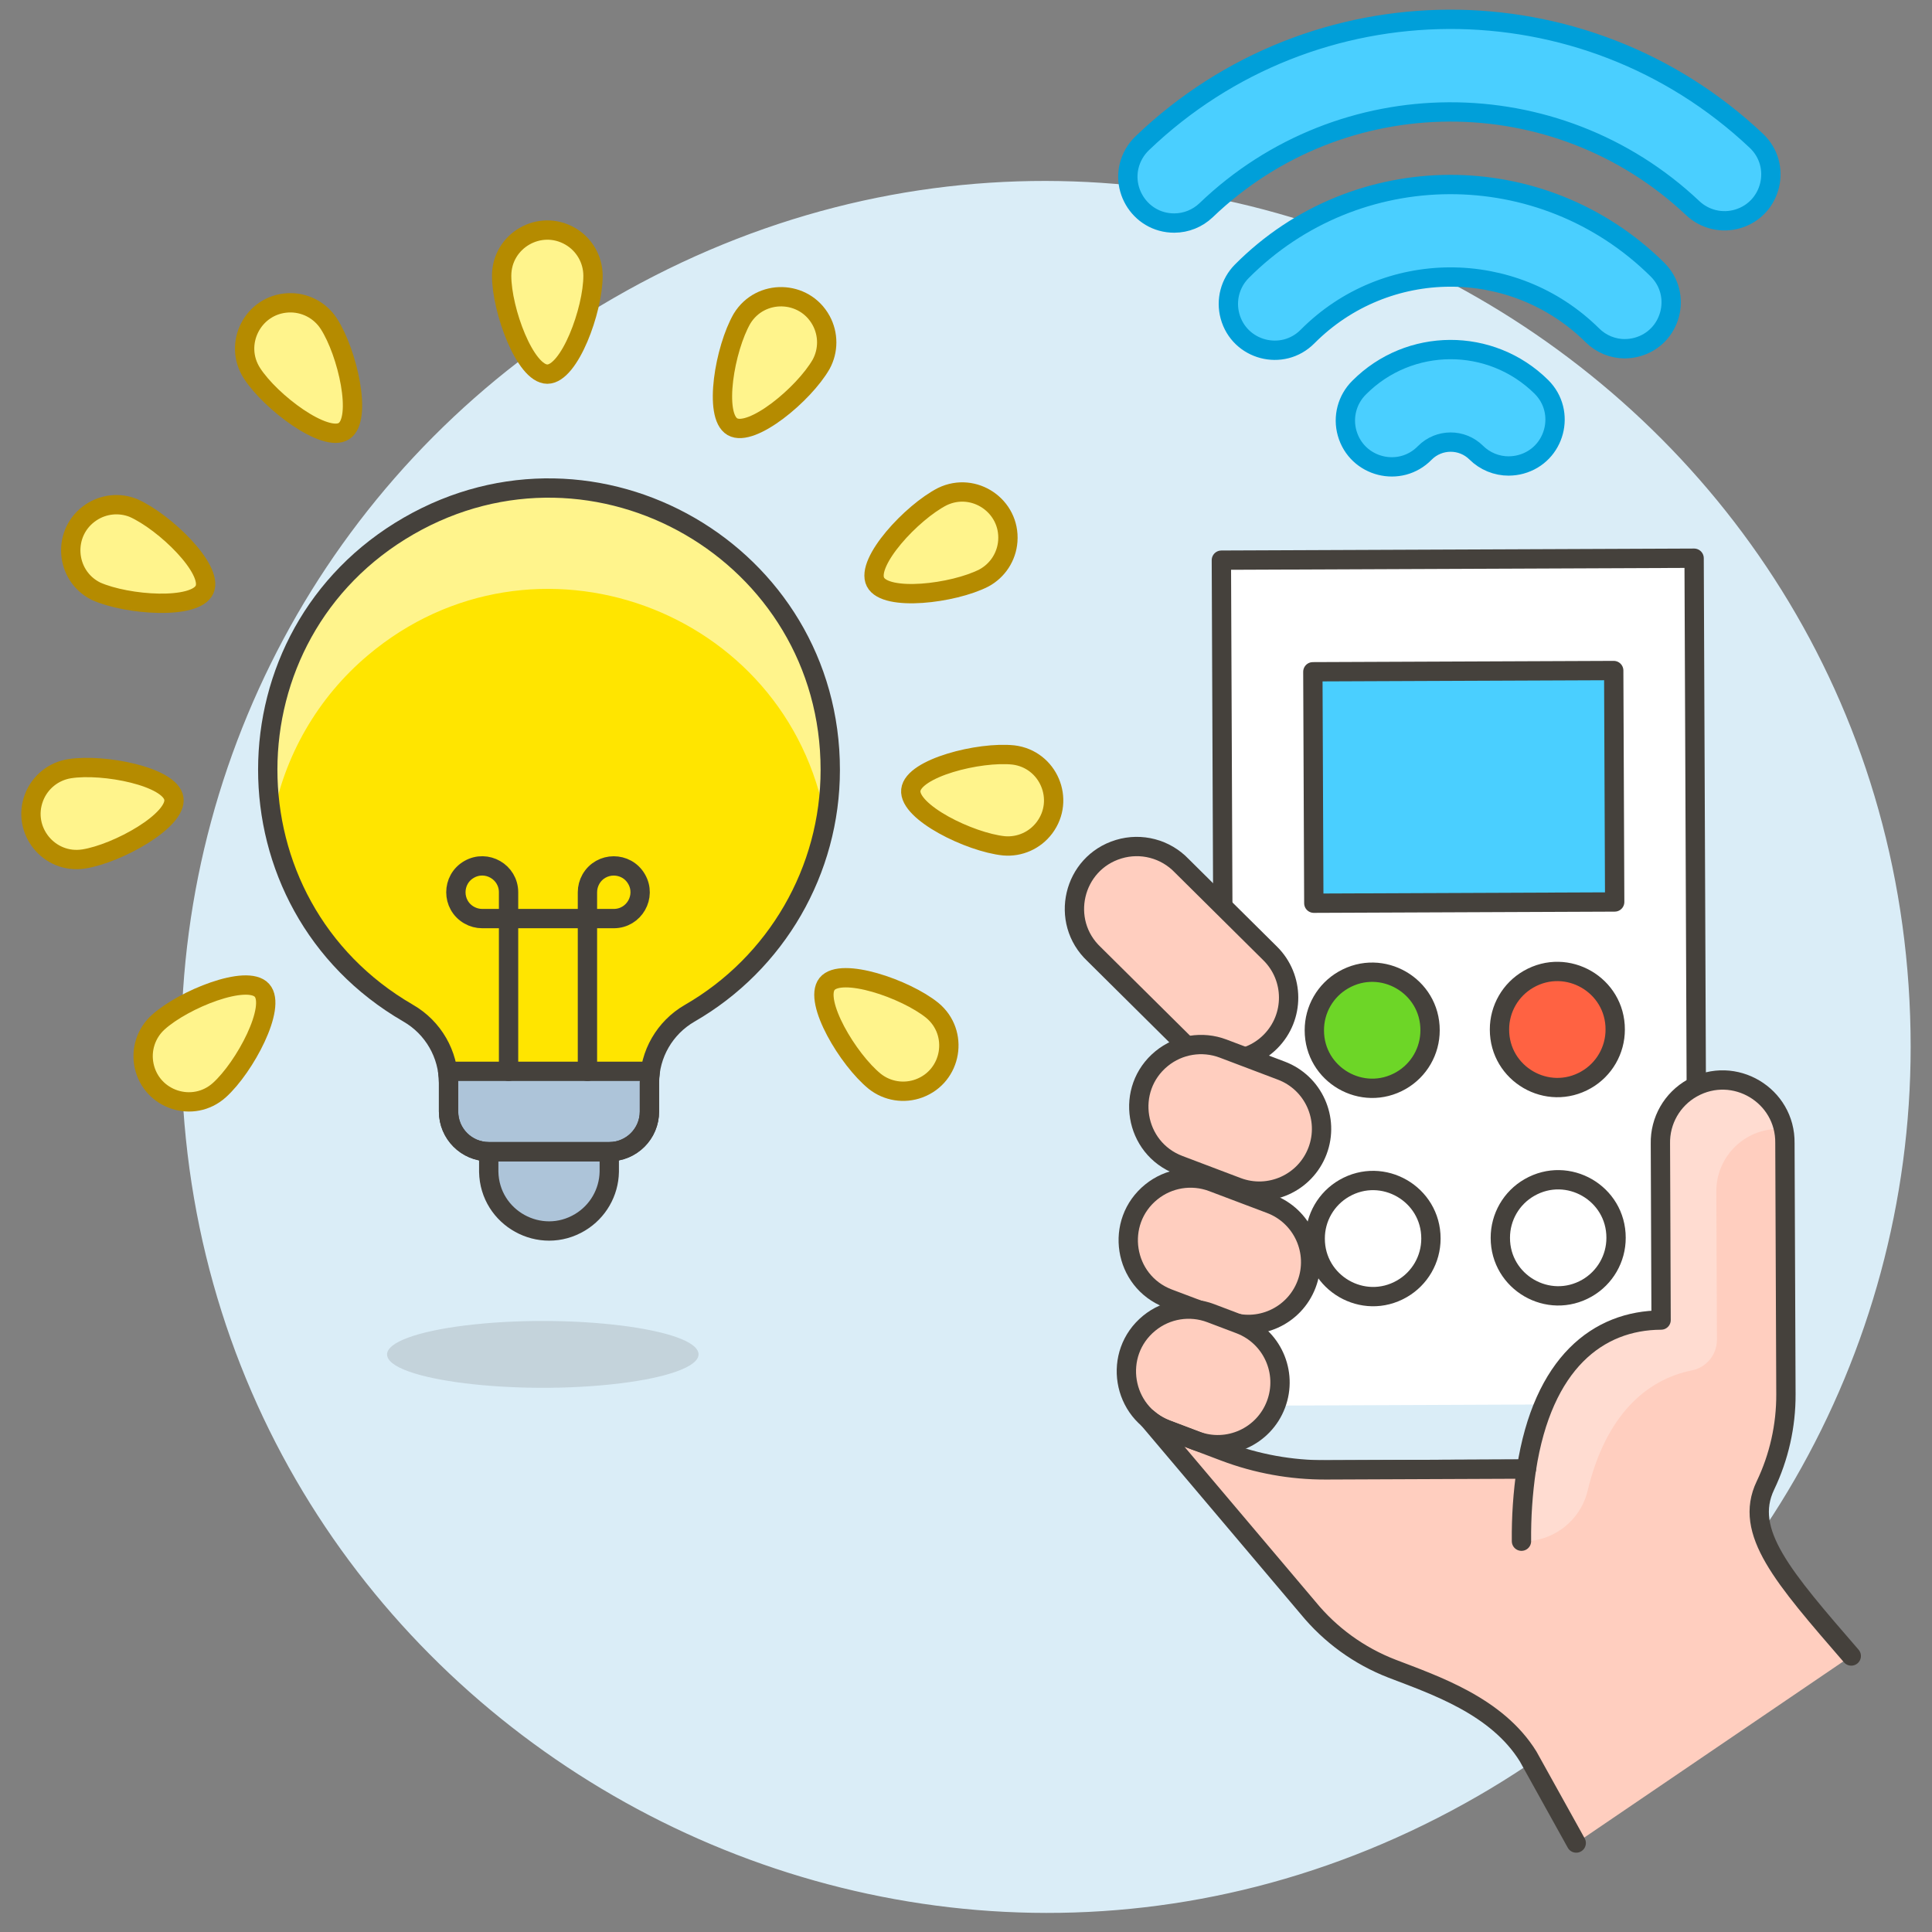
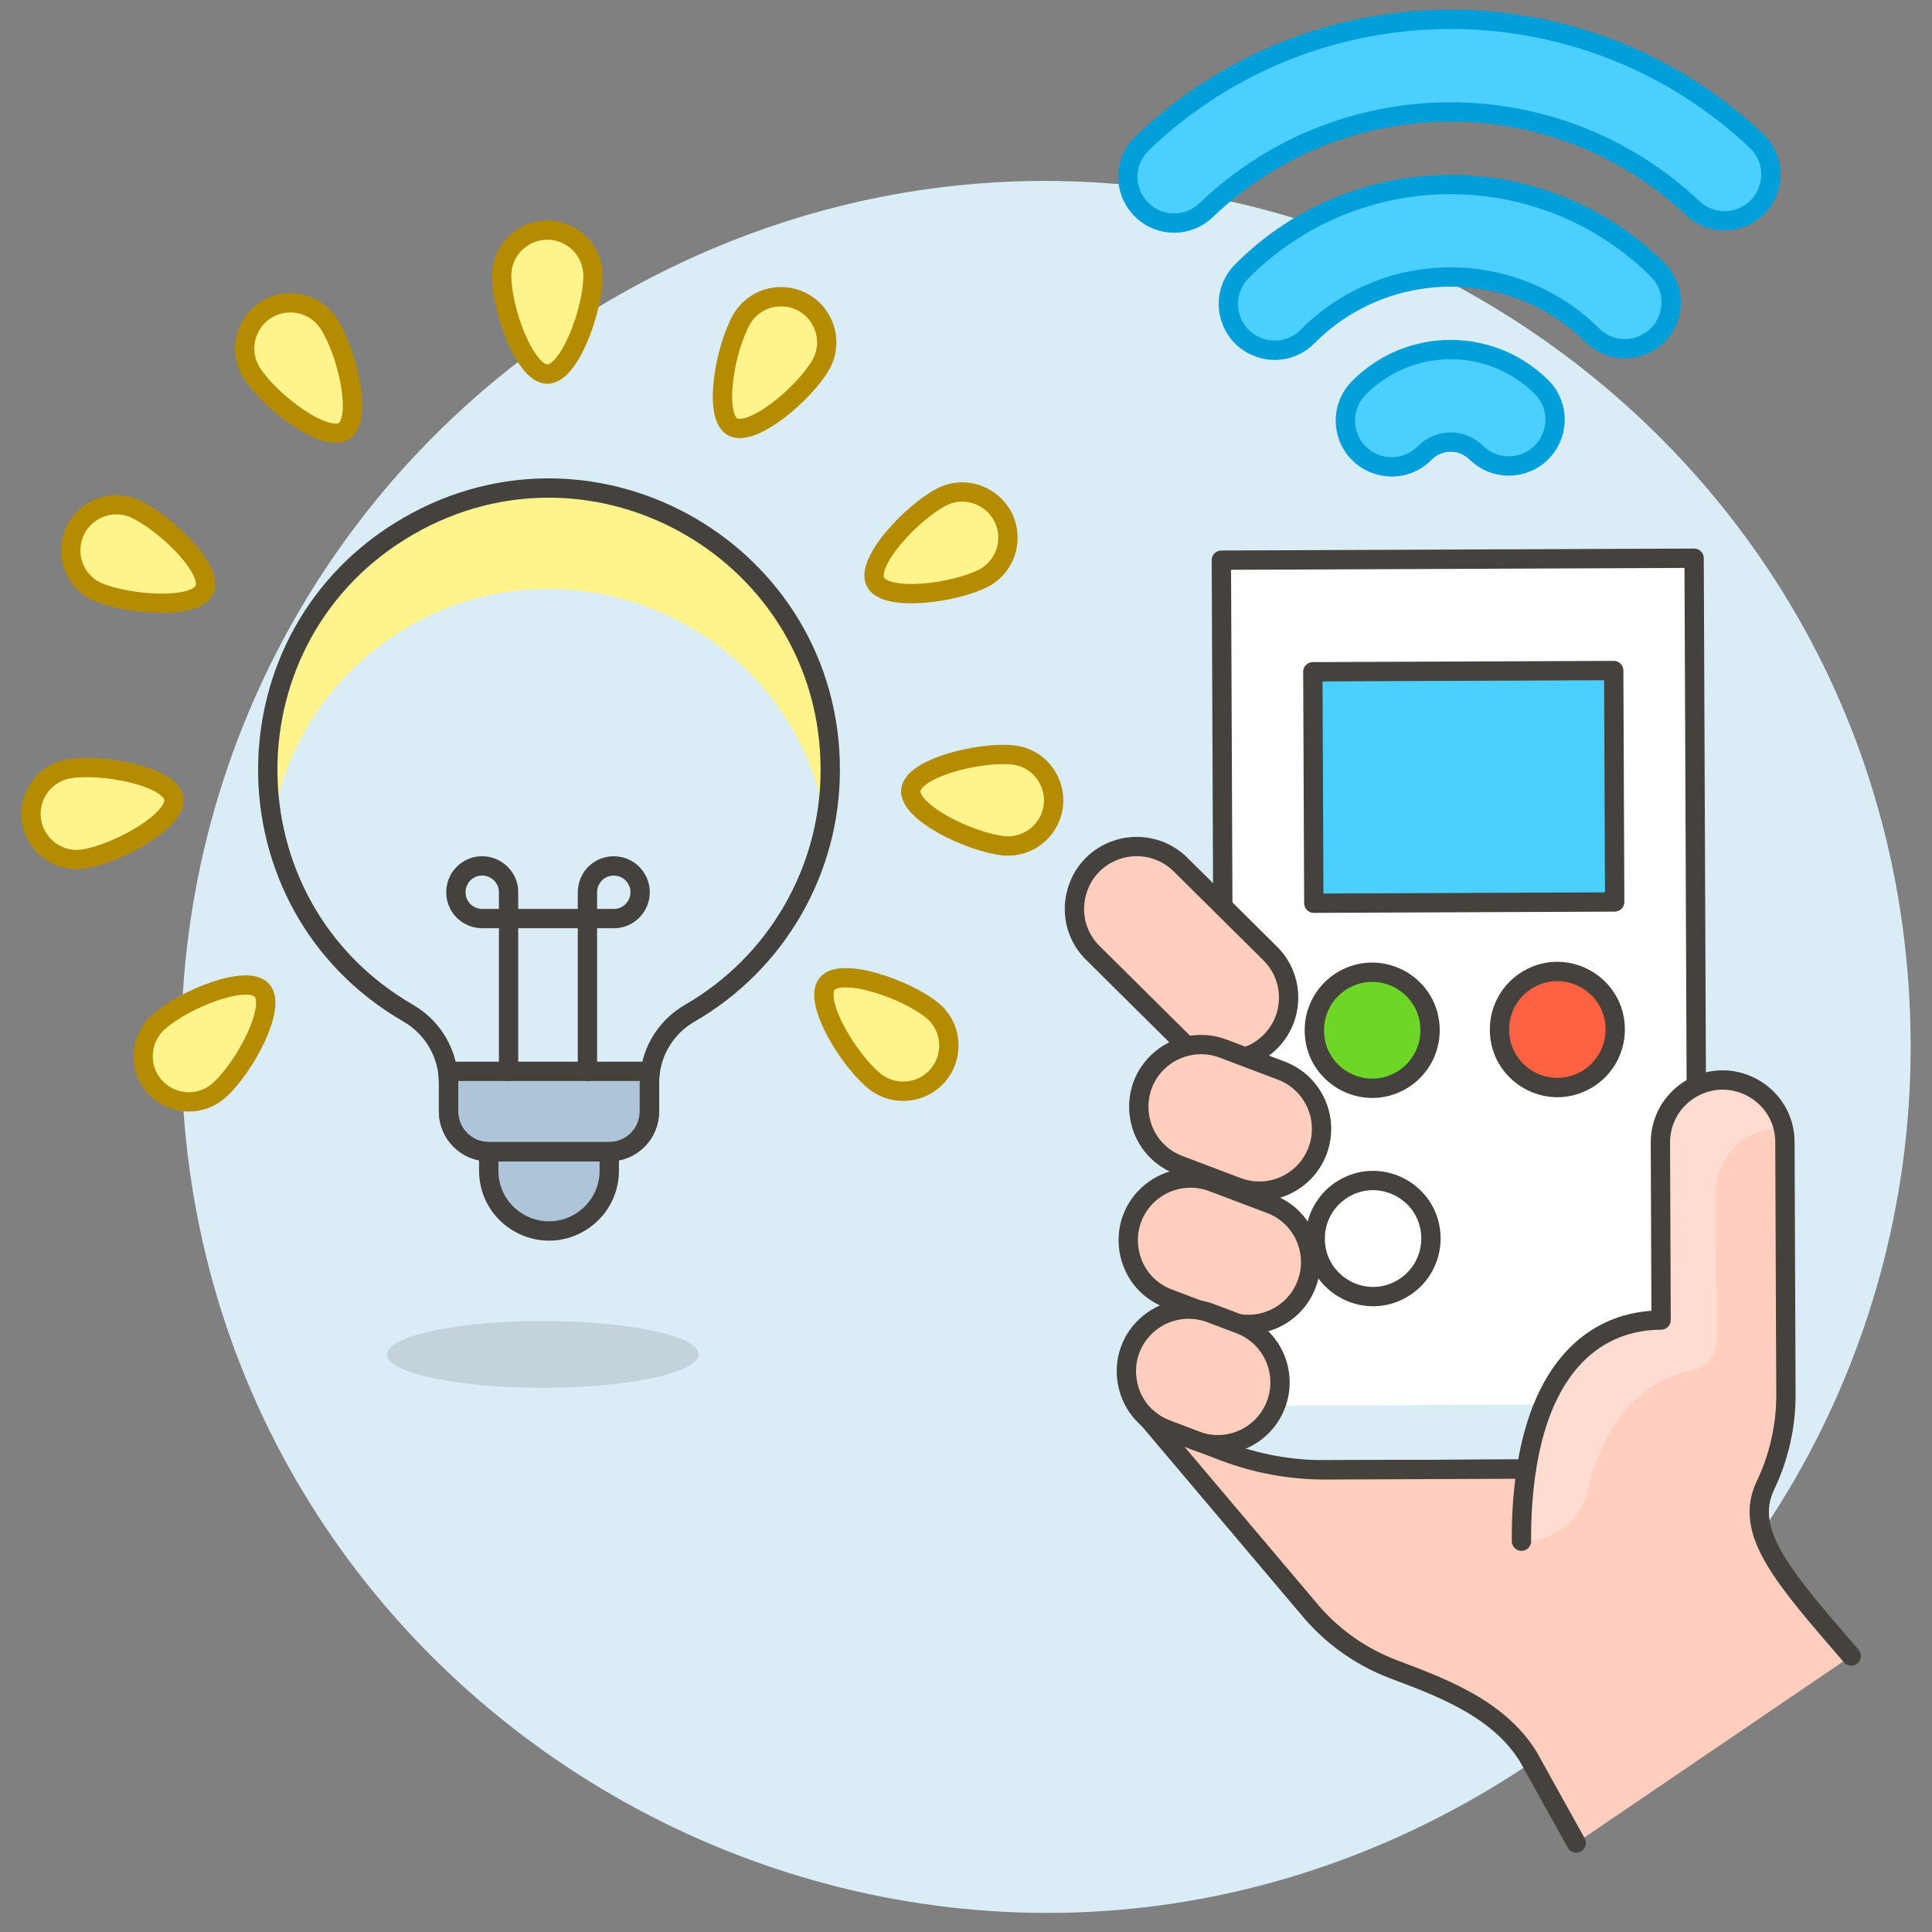
<svg xmlns="http://www.w3.org/2000/svg" viewBox="0 0 100 100" id="Smart-Light-1--Streamline-Ux.svg">
  <rect x="0" y="0" width="100" height="100" fill="#808080" stroke="none" />
  <desc>Smart Light 1 Streamline Illustration: https://streamlinehq.com</desc>
  <path d="M9.88 54.189C9.88 88.259 46.761 109.552 76.266 92.517C89.96 84.612 98.395 70.001 98.395 54.189C98.395 20.12 61.514 -1.174 32.009 15.861C18.315 23.767 9.88 38.377 9.88 54.189Z" fill="#daedf7" stroke="#daedf7" stroke-width="1" />
  <path d="M20.035 70.103C20.035 71.433 26.752 72.264 32.126 71.599C34.619 71.29 36.156 70.72 36.156 70.103C36.156 68.773 29.439 67.942 24.065 68.607C21.571 68.916 20.035 69.486 20.035 70.103Z" fill="#45413c" opacity=".15" stroke-width="1" />
-   <path d="M42.974 39.854C42.985 28.648 30.861 21.631 21.151 27.224C11.44 32.818 11.425 46.825 21.125 52.439C21.129 52.441 21.134 52.444 21.138 52.447C22.423 53.191 23.215 54.564 23.217 56.049V57.531C23.217 58.679 24.148 59.611 25.297 59.611H31.536C32.685 59.611 33.616 58.679 33.615 57.531V56.049C33.616 54.563 34.409 53.19 35.696 52.447C40.199 49.853 42.974 45.051 42.974 39.854Z" fill="#ffe500" stroke-width="1" />
  <path d="M42.736 42.486C40.771 31.463 27.61 26.701 19.046 33.914C16.445 36.105 14.693 39.138 14.097 42.486C12.079 31.463 22.751 22.39 33.306 26.154C40.028 28.551 44.02 35.467 42.736 42.486Z" fill="#fff48c" stroke-width="1" />
  <path d="M31.536 59.611H25.297V60.651C25.342 63.052 27.97 64.504 30.027 63.264C30.946 62.711 31.516 61.724 31.536 60.651Z" fill="#adc4d9" stroke="#45413c" stroke-linecap="round" stroke-linejoin="round" stroke-width="1" />
  <path d="M33.615 57.531V56.049C33.616 55.849 33.63 55.65 33.658 55.452H23.174C23.203 55.649 23.217 55.849 23.217 56.049V57.531C23.217 58.679 24.148 59.611 25.297 59.611H31.536C32.685 59.611 33.616 58.679 33.615 57.531Z" fill="#adc4d9" stroke="#45413c" stroke-linecap="round" stroke-linejoin="round" stroke-width="1" />
  <path d="M42.974 39.854C42.985 28.648 30.861 21.631 21.151 27.224C11.44 32.818 11.425 46.825 21.125 52.439C21.129 52.441 21.134 52.444 21.138 52.447C22.423 53.191 23.215 54.564 23.217 56.049V57.531C23.217 58.679 24.148 59.611 25.297 59.611H31.536C32.685 59.611 33.616 58.679 33.615 57.531V56.049C33.616 54.563 34.409 53.19 35.696 52.447C40.199 49.853 42.974 45.051 42.974 39.854Z" fill="none" stroke="#45413c" stroke-linecap="round" stroke-linejoin="round" stroke-width="1" />
  <path d="M26.323 55.452V46.183C26.323 45.134 25.187 44.478 24.278 45.002C23.369 45.527 23.369 46.839 24.278 47.363C24.486 47.483 24.721 47.546 24.961 47.546H31.774C32.824 47.542 33.475 46.403 32.946 45.497C32.418 44.59 31.106 44.595 30.585 45.506C30.468 45.712 30.406 45.946 30.406 46.183V55.454" fill="none" stroke="#45413c" stroke-linecap="round" stroke-linejoin="round" stroke-width="1" />
  <path d="M28.33 19.365C27.18 19.365 25.965 16.053 25.965 14.275C25.965 12.455 27.936 11.318 29.512 12.228C30.244 12.65 30.694 13.431 30.694 14.275C30.694 16.053 29.48 19.365 28.33 19.365Z" fill="#fff48c" stroke="#b58b00" stroke-linecap="round" stroke-linejoin="round" stroke-width="1" />
  <path d="M17.803 22.313C16.838 22.939 14.016 20.822 13.046 19.325C12.055 17.797 13.09 15.769 14.909 15.675C15.754 15.632 16.557 16.042 17.017 16.752C17.987 18.247 18.771 21.686 17.803 22.313Z" fill="#fff48c" stroke="#b58b00" stroke-linecap="round" stroke-linejoin="round" stroke-width="1" />
  <path d="M10.587 30.516C10.12 31.565 6.604 31.328 4.973 30.604C3.344 29.793 3.203 27.522 4.72 26.517C5.365 26.089 6.178 26.004 6.897 26.289C8.524 27.008 11.054 29.466 10.587 30.516Z" fill="#fff48c" stroke="#b58b00" stroke-linecap="round" stroke-linejoin="round" stroke-width="1" />
  <path d="M8.999 41.327C9.18 42.462 6.098 44.18 4.34 44.459C2.542 44.744 1.11 42.976 1.762 41.276C2.065 40.487 2.765 39.92 3.6 39.788C5.359 39.51 8.82 40.191 8.999 41.327Z" fill="#fff48c" stroke="#b58b00" stroke-linecap="round" stroke-linejoin="round" stroke-width="1" />
  <path d="M13.557 51.259C14.331 52.113 12.678 55.233 11.355 56.424C10.002 57.642 7.838 56.939 7.459 55.158C7.284 54.332 7.562 53.474 8.19 52.909C9.514 51.715 12.788 50.405 13.557 51.259Z" fill="#fff48c" stroke="#b58b00" stroke-linecap="round" stroke-linejoin="round" stroke-width="1" />
  <path d="M42.809 50.928C43.532 50.036 46.87 51.175 48.255 52.296C49.657 53.456 49.279 55.699 47.573 56.334C46.797 56.623 45.927 56.485 45.278 55.971C43.898 54.851 42.089 51.826 42.809 50.928Z" fill="#fff48c" stroke="#b58b00" stroke-linecap="round" stroke-linejoin="round" stroke-width="1" />
  <path d="M47.144 40.896C47.263 39.753 50.684 38.89 52.455 39.077C54.262 39.297 55.153 41.39 54.06 42.845C53.569 43.499 52.775 43.852 51.96 43.78C50.19 43.594 47.023 42.039 47.144 40.896Z" fill="#fff48c" stroke="#b58b00" stroke-linecap="round" stroke-linejoin="round" stroke-width="1" />
  <path d="M45.313 30.123C44.79 29.099 47.194 26.513 48.776 25.704C50.416 24.912 52.298 26.192 52.164 28.008C52.105 28.815 51.637 29.535 50.923 29.918C49.337 30.726 45.834 31.148 45.313 30.123Z" fill="#fff48c" stroke="#b58b00" stroke-linecap="round" stroke-linejoin="round" stroke-width="1" />
  <path d="M37.909 22.086C36.914 21.51 37.518 18.035 38.407 16.493C39.355 14.939 41.629 14.993 42.502 16.59C42.887 17.297 42.887 18.151 42.501 18.857C41.613 20.403 38.904 22.66 37.909 22.086Z" fill="#fff48c" stroke="#b58b00" stroke-linecap="round" stroke-linejoin="round" stroke-width="1" />
  <path d="M63.218 28.994L87.687 28.893L87.881 76.002L63.412 76.103Z" fill="#ffffff" stroke-width="1" />
  <path d="M63.452 70.046C63.457 71.547 64.68 72.76 66.181 72.753L85.212 72.674C86.469 72.667 87.558 71.797 87.841 70.572H87.859L87.87 73.281C87.877 74.783 86.665 76.006 85.163 76.013L66.132 76.091C64.632 76.097 63.41 74.886 63.404 73.385L63.389 70.047" fill="#daedf7" stroke-width="1" />
  <path d="M63.218 28.994L87.687 28.893L87.881 76.002L63.412 76.103Z" fill="none" stroke="#45413c" stroke-linecap="round" stroke-linejoin="round" stroke-width="1" />
  <path d="M67.953 34.771L83.526 34.707L83.576 46.686L68.003 46.75Z" fill="#4acfff" stroke-width="1" />
  <path d="M82.329 34.711L69.152 34.767C68.49 34.769 67.956 35.308 67.958 35.969L67.998 45.552C68 46.214 68.539 46.748 69.201 46.745L71.576 46.736L83.166 35.052C82.942 34.833 82.642 34.711 82.329 34.711Z" fill="#4acfff" stroke-width="1" />
  <path d="M67.953 34.771L83.526 34.707L83.576 46.686L68.003 46.75Z" fill="none" stroke="#45413c" stroke-linecap="round" stroke-linejoin="round" stroke-width="1" />
  <path d="M77.613 53.287C77.609 55.593 80.102 57.039 82.101 55.889C83.032 55.354 83.605 54.361 83.603 53.287C83.608 50.982 81.114 49.536 79.115 50.685C78.184 51.221 77.611 52.213 77.613 53.287Z" fill="#ff6242" stroke="#45413c" stroke-linecap="round" stroke-linejoin="round" stroke-width="1" />
-   <path d="M77.657 64.069C77.653 66.374 80.146 67.82 82.145 66.671C83.076 66.135 83.65 65.142 83.647 64.069C83.652 61.763 81.158 60.317 79.159 61.467C78.228 62.002 77.655 62.995 77.657 64.069Z" fill="#ffffff" stroke="#45413c" stroke-linecap="round" stroke-linejoin="round" stroke-width="1" />
  <path d="M68.03 53.326C68.026 55.632 70.519 57.077 72.518 55.928C73.449 55.393 74.022 54.4 74.02 53.326C74.025 51.02 71.531 49.575 69.532 50.724C68.601 51.259 68.028 52.252 68.03 53.326Z" fill="#6dd627" stroke="#45413c" stroke-linecap="round" stroke-linejoin="round" stroke-width="1" />
  <path d="M68.074 64.107C68.07 66.413 70.564 67.859 72.562 66.709C73.493 66.174 74.067 65.181 74.065 64.107C74.069 61.802 71.576 60.356 69.577 61.505C68.646 62.041 68.072 63.033 68.074 64.107Z" fill="#ffffff" stroke="#45413c" stroke-linecap="round" stroke-linejoin="round" stroke-width="1" />
  <path d="M65.765 53.907C64.512 55.171 62.471 55.179 61.208 53.926L56.632 49.389C54.822 47.692 55.529 44.672 57.904 43.954C59.067 43.602 60.329 43.934 61.168 44.813L65.744 49.35C67.009 50.602 67.018 52.643 65.765 53.907Z" fill="#ffcebf" stroke="#45413c" stroke-linecap="round" stroke-linejoin="round" stroke-width="1" />
  <path d="M95.821 85.714C92.612 82.302 90.164 79.423 91.377 76.889C92.083 75.414 92.447 73.798 92.439 72.162L92.395 61.186V61.178L92.387 59.172C92.422 56.692 89.758 55.104 87.592 56.314C86.55 56.897 85.916 58.006 85.942 59.199L85.954 62.138L85.978 68.326C82.718 68.339 79.856 70.539 79.007 76.038L68.632 76.081C66.837 76.088 65.055 75.766 63.376 75.13L60.382 73.996C60.03 73.863 59.704 73.67 59.42 73.424L67.704 83.221C68.854 84.627 70.349 85.711 72.043 86.367C74.265 87.223 77.477 88.295 79.096 90.913L81.585 95.395Z" fill="#ffcebf" stroke-width="1" />
  <path d="M68.194 59.571C67.564 61.235 65.703 62.074 64.039 61.443L61.025 60.301C58.706 59.422 58.207 56.362 60.127 54.793C61.019 54.064 62.231 53.867 63.308 54.274L66.322 55.416C67.986 56.046 68.824 57.907 68.194 59.571Z" fill="#ffcebf" stroke="#45413c" stroke-linecap="round" stroke-linejoin="round" stroke-width="1" />
  <path d="M67.629 66.469C66.999 68.134 65.138 68.973 63.474 68.342L60.46 67.205C58.145 66.311 57.667 63.247 59.598 61.69C60.483 60.976 61.678 60.782 62.743 61.177L65.756 62.315C67.421 62.944 68.26 64.805 67.629 66.469Z" fill="#ffcebf" stroke="#45413c" stroke-linecap="round" stroke-linejoin="round" stroke-width="1" />
  <path d="M66.044 72.694C65.414 74.359 63.554 75.198 61.889 74.567L60.382 73.996C58.063 73.117 57.564 70.057 59.485 68.487C60.376 67.759 61.588 67.561 62.665 67.969L64.172 68.54C65.836 69.17 66.674 71.03 66.044 72.694Z" fill="#ffcebf" stroke="#45413c" stroke-linecap="round" stroke-linejoin="round" stroke-width="1" />
  <path d="M92.3 58.443C90.424 58.303 88.828 59.792 88.837 61.673L88.868 69.345C88.871 70.115 88.329 70.778 87.574 70.93C85.149 71.418 83.098 73.322 82.176 77.158C81.796 78.732 80.365 79.824 78.746 79.775C78.733 78.525 78.817 77.276 78.999 76.04C79.849 70.541 82.711 68.342 85.97 68.328L85.947 62.14L85.934 59.201C85.927 56.72 88.608 55.161 90.76 56.395C91.532 56.837 92.087 57.58 92.293 58.446Z" fill="#ffdcd1" stroke-width="1" />
  <path d="M79.005 76.038C78.823 77.274 78.738 78.523 78.751 79.772" fill="none" stroke="#45413c" stroke-linecap="round" stroke-linejoin="round" stroke-width="1" />
  <path d="M95.821 85.714C92.28 81.62 90.228 79.291 91.377 76.889C92.083 75.414 92.447 73.798 92.439 72.162L92.395 61.186V61.178L92.387 59.172C92.422 56.692 89.758 55.104 87.592 56.314C86.55 56.897 85.916 58.006 85.942 59.199L85.954 62.138L85.978 68.326C82.718 68.339 79.856 70.539 79.007 76.038L68.632 76.081C66.837 76.088 65.055 75.766 63.376 75.13L60.382 73.996C60.03 73.863 59.704 73.67 59.42 73.424L67.704 83.221C68.854 84.627 70.349 85.711 72.043 86.367C74.265 87.223 77.477 88.295 79.096 90.913L81.585 95.395" fill="none" stroke="#45413c" stroke-linecap="round" stroke-linejoin="round" stroke-width="1" />
  <path d="M78.104 24.12C77.469 24.124 76.858 23.874 76.407 23.426C75.67 22.698 74.482 22.703 73.751 23.438C72.466 24.761 70.23 24.195 69.727 22.42C69.489 21.58 69.728 20.676 70.349 20.062C72.945 17.452 77.165 17.435 79.782 20.024C81.089 21.325 80.499 23.553 78.719 24.035C78.518 24.089 78.312 24.117 78.104 24.118Z" fill="#4acfff" stroke="#009fd9" stroke-linecap="round" stroke-linejoin="round" stroke-width="1" />
  <path d="M84.119 18.052C83.484 18.055 82.873 17.805 82.423 17.357C78.332 13.309 71.737 13.337 67.679 17.418C66.381 18.729 64.15 18.142 63.664 16.362C63.439 15.536 63.671 14.652 64.274 14.044C70.195 8.087 79.821 8.048 85.792 13.956C87.099 15.256 86.509 17.484 84.729 17.966C84.528 18.02 84.322 18.048 84.114 18.049Z" fill="#4acfff" stroke="#009fd9" stroke-linecap="round" stroke-linejoin="round" stroke-width="1" />
  <path d="M60.783 11.545C58.938 11.55 57.78 9.556 58.698 7.955C58.813 7.755 58.956 7.572 59.123 7.413C67.992 -1.087 81.967 -1.144 90.905 7.284C92.249 8.548 91.721 10.794 89.953 11.326C89.133 11.573 88.244 11.364 87.62 10.777C80.534 4.09 69.448 4.139 62.422 10.887C61.979 11.307 61.393 11.543 60.783 11.545Z" fill="#4acfff" stroke="#009fd9" stroke-linecap="round" stroke-linejoin="round" stroke-width="1" />
</svg>